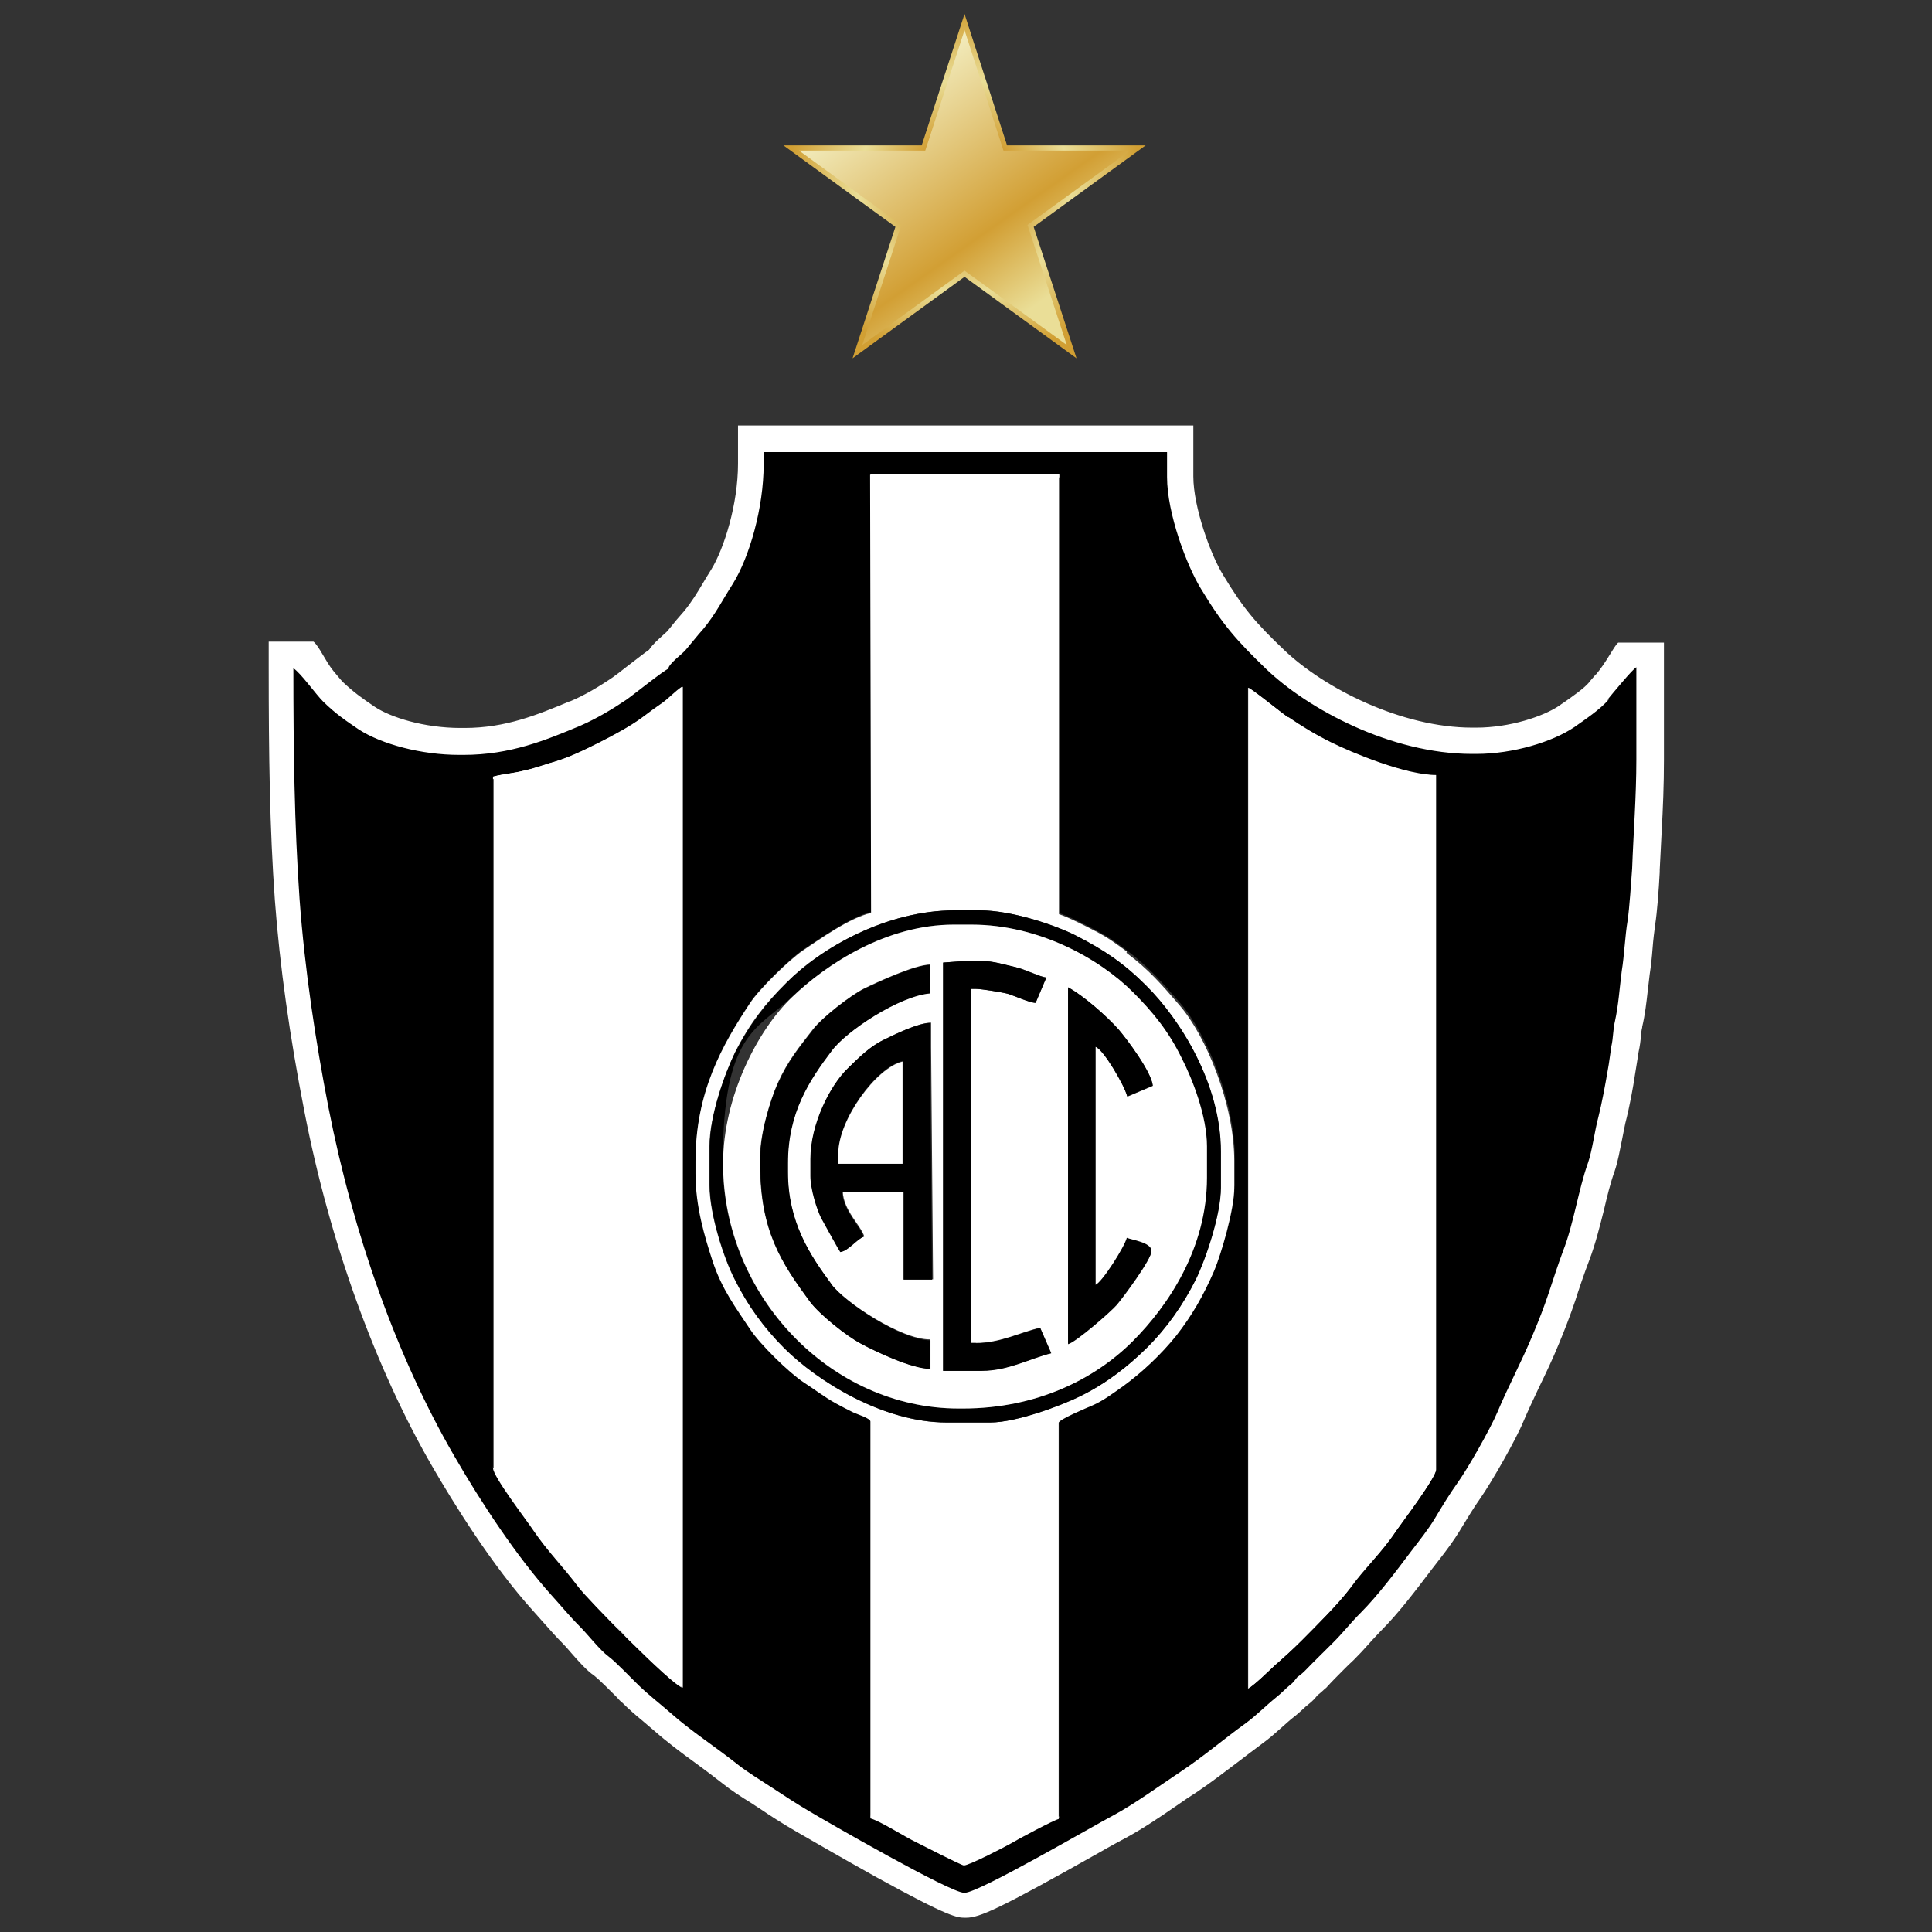
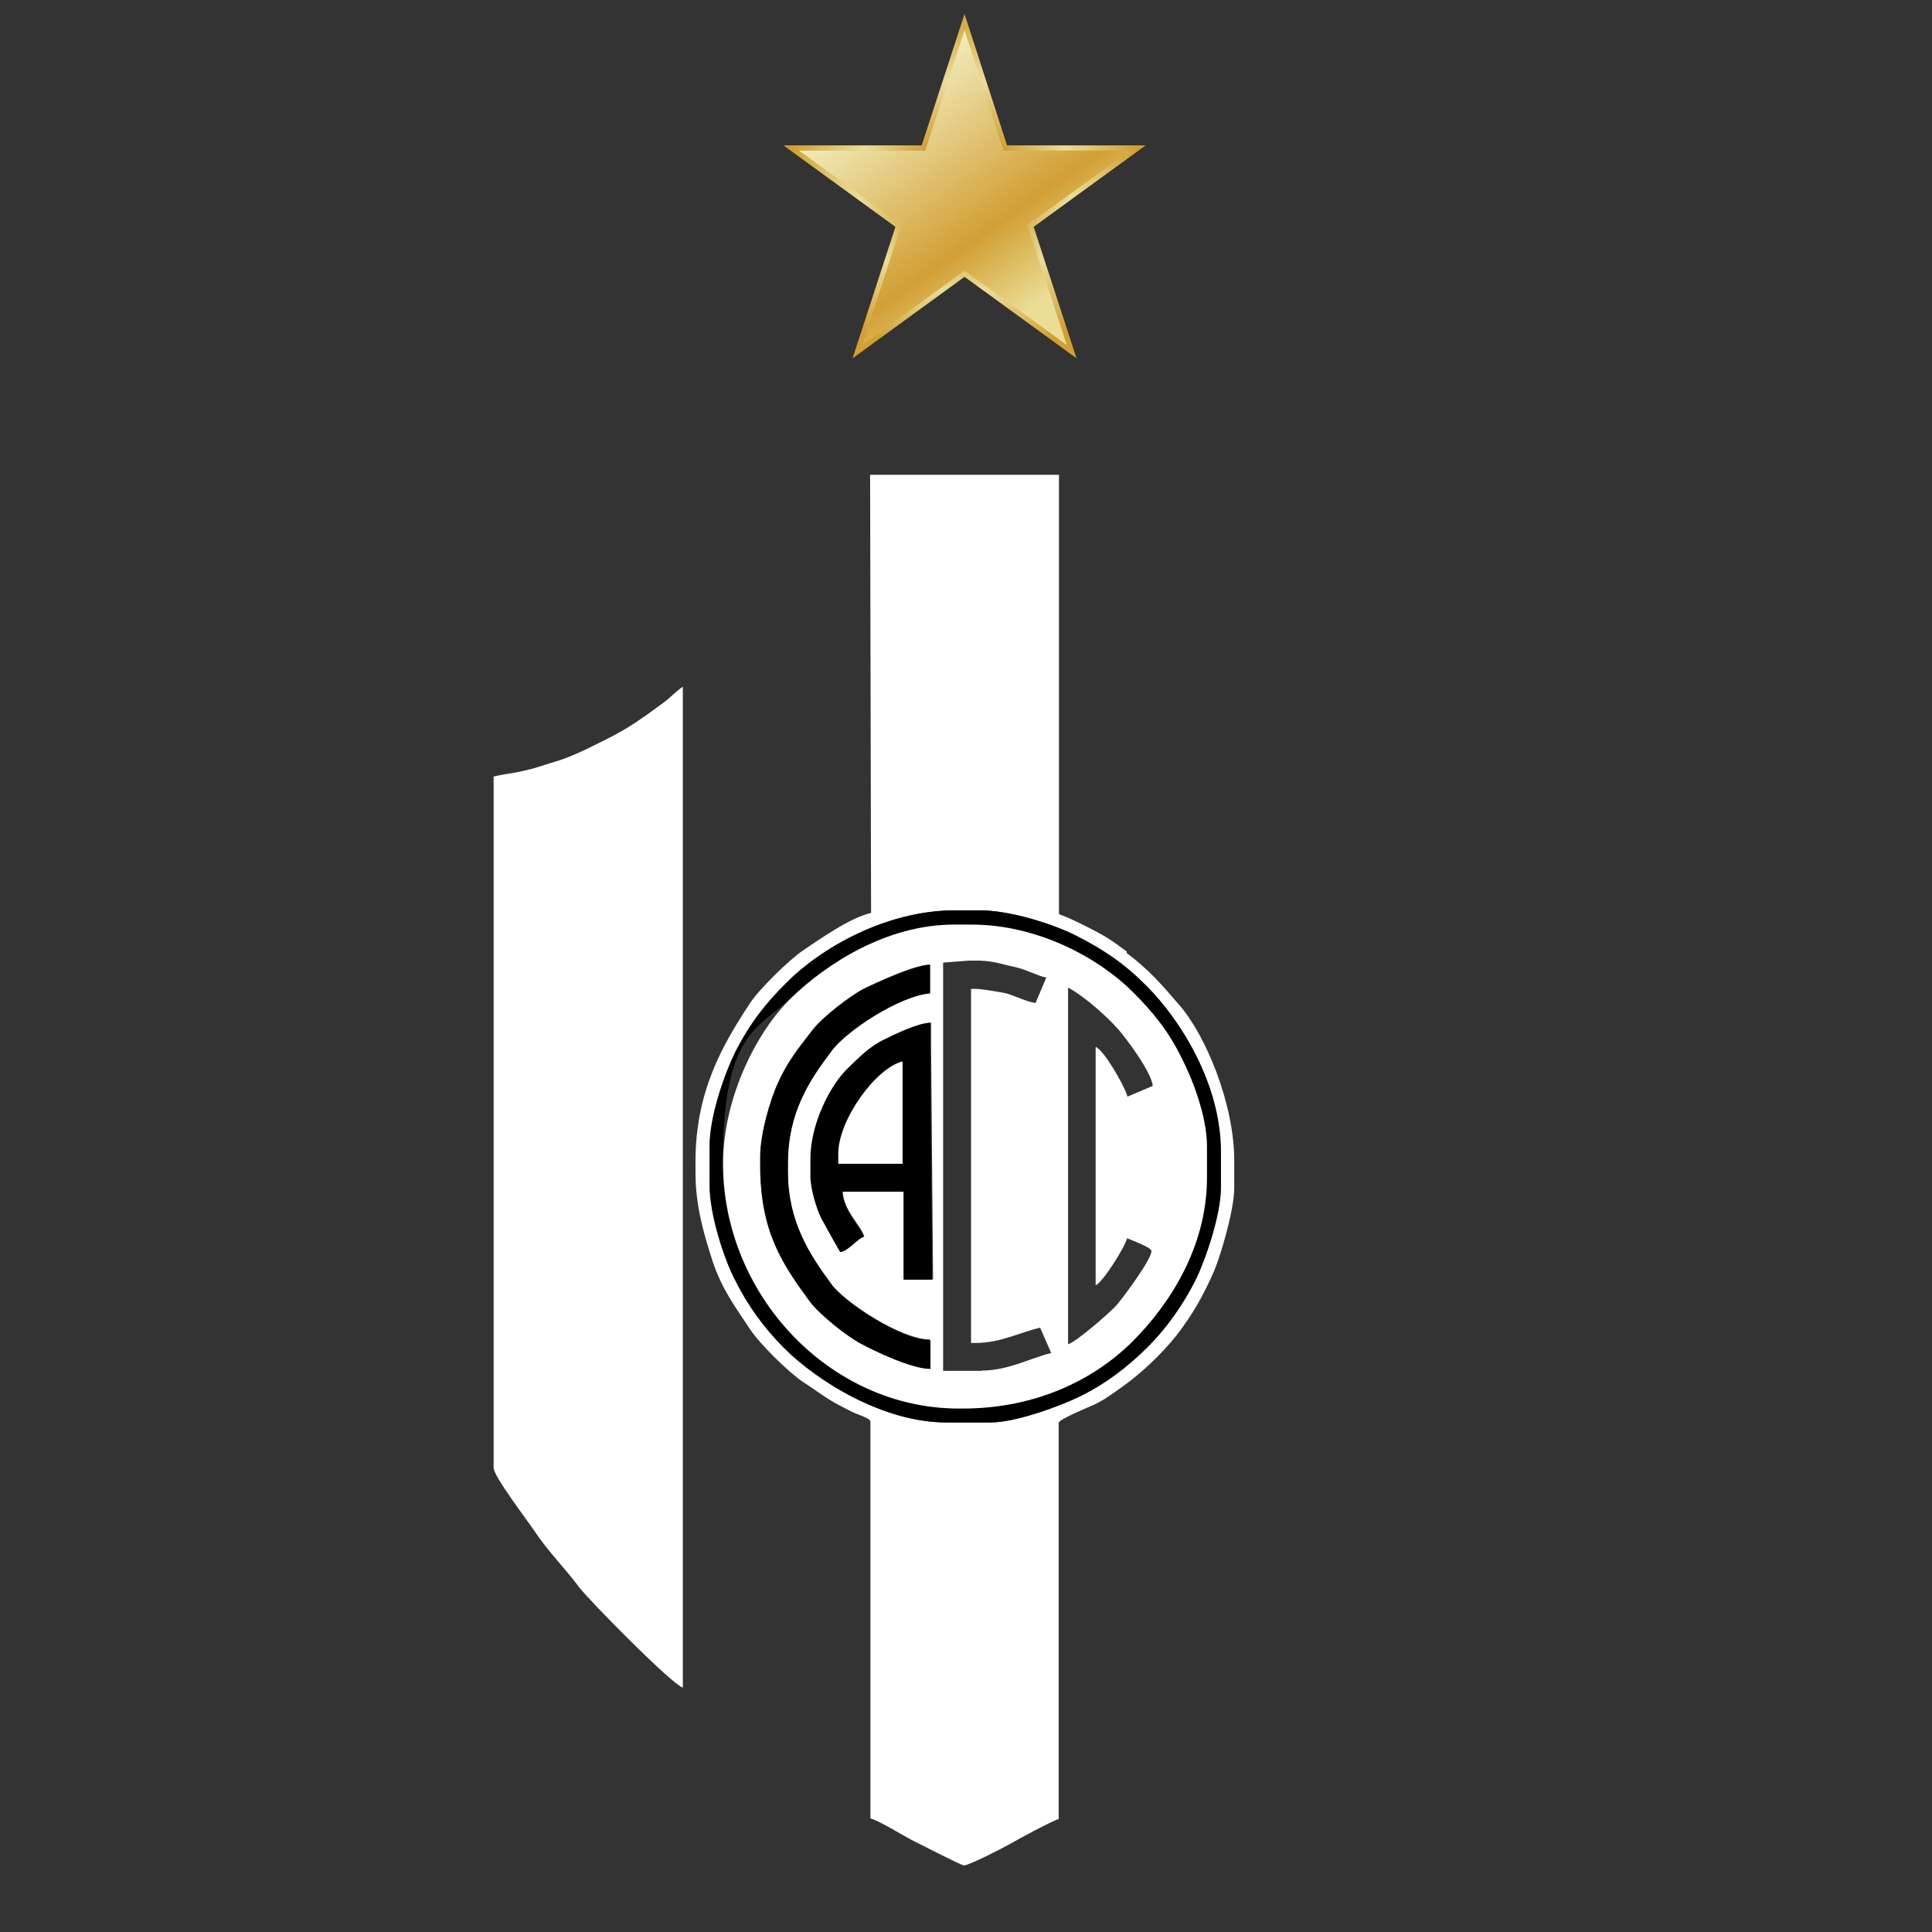
<svg xmlns="http://www.w3.org/2000/svg" id="Layer_1" version="1.1" viewBox="0 0 595.3 595.3" width="1500" height="1500">
  <rect x="0" y="0" width="595.3" height="595.3" fill="#333333" stroke="none" />
  <SCRIPT id="allow-copy_script" />
  <defs>
    <style>
      .st0 {
        fill: #fff;
      }

      .st1 {
        fill: url(#Degradado_sin_nombre_42);
      }

      .st2 {
        fill: url(#Degradado_sin_nombre_30);
      }
    </style>
    <radialGradient id="Degradado_sin_nombre_42" data-name="Degradado sin nombre 42" cx="297.2" cy="57.3" fx="297.2" fy="57.3" r="54.4" gradientUnits="userSpaceOnUse">
      <stop offset="0" stop-color="#f2ecbd" />
      <stop offset=".3" stop-color="#d29f34" />
      <stop offset=".6" stop-color="#eade97" />
      <stop offset="1" stop-color="#d19f33" />
    </radialGradient>
    <linearGradient id="Degradado_sin_nombre_30" data-name="Degradado sin nombre 30" x1="272.1" y1="27" x2="324.6" y2="101.4" gradientUnits="userSpaceOnUse">
      <stop offset="0" stop-color="#f2ecbd" />
      <stop offset=".6" stop-color="#d29f34" />
      <stop offset=".9" stop-color="#eade97" />
    </linearGradient>
  </defs>
-   <path class="st0" d="M491.8,207.7c-.8.9-1.7,2-2,2.3l-.2.3c-1.5,1.8-5.1,4.3-7.8,6.2-.5.3-.9.6-1.3.9-5,3.4-15.4,6.8-25.6,6.8h-1.3c-21.7,0-45.6-12.1-58-24-8.6-8.2-12.5-12.7-18.7-23h0c-3.8-6.1-9.2-20.9-9.2-30.4v-15.7h-140.3v11.8c0,12.5-4.3,26.1-8.2,32.5-.9,1.4-1.7,2.8-2.5,4.1-1.9,3.2-3.6,6-5.9,8.8-1.7,1.9-3.2,3.7-4.7,5.6l-.6.7c-.2.2-.8.7-1.1,1-1.5,1.4-3.2,2.8-4.4,4.6-1.6,1.1-3.7,2.8-7,5.3-1.5,1.2-3.6,2.8-4.2,3.2-4.7,3.2-9.1,5.7-12.9,7.3l-.6.2c-9.6,4-19.5,8.1-32.1,8.1h-1.3c-11.3,0-21.6-3.3-26.4-6.5-4-2.7-6.5-4.5-9.8-7.6-.7-.7-1.9-2.2-3-3.5-2.5-3.1-4.3-7.5-6.1-9h-13.8v8c0,27,.3,49.5,1.9,71.7,1.5,20.2,4.6,42.1,9.1,65.1,7.8,40.2,21.9,79.2,39.6,109.7,6.1,10.5,18.1,30.1,31,44.3h0c1.1,1.2,2.1,2.4,3.2,3.6,1.8,2,3.6,4.1,5.7,6.2.7.7,1.7,1.8,2.7,3,2.3,2.6,4.7,5.4,7.2,7.1,1.4,1.1,4.8,4.5,6.7,6.4.6.7,1.2,1.3,1.7,1.8h.1c2.1,2.1,4.3,4,6.5,5.8,1.2,1,2.3,2,3.4,2.9,4.1,3.6,8.5,6.9,12.8,10,2.9,2.1,5.5,4.1,8.2,6.2,2.6,2.1,6,4.3,9.1,6.2.8.5,1.6,1.1,2.3,1.5,3.2,2.2,7.1,4.7,11.6,7.3,2.8,1.6,13.8,8,24.6,14,22.5,12.4,24.8,12.4,27.2,12.4h.3c4.1,0,10.2-2.7,40.7-19.9,3.8-2.2,7.2-4,8.5-4.7,5.2-2.8,10.5-6.4,15.6-9.9,2.1-1.5,4.2-2.9,6.1-4.1,4.5-3,8.6-6.2,12.6-9.2,2.6-2,5.1-3.9,7.8-5.9,2.2-1.6,4.1-3.3,6-5,1.3-1.1,2.4-2.2,3.6-3.1,1.2-.9,2.1-1.8,2.9-2.5.6-.6,1.1-1,1.6-1.4,1.3-1,2.2-2,2.8-2.8,0,0,0,0,0,0,0,0,0,0,0,0,.6-.5,1.4-1.1,2.5-2.2h.1c1.8-2,3.6-3.8,5.5-5.7,1-1,2-2,3.1-3,1.7-1.7,3.2-3.3,4.6-4.9,1.3-1.5,2.6-2.8,3.8-4.1,5.6-5.6,10.9-12.7,15.7-19l.7-.9c.5-.7,1.1-1.4,1.7-2.2,2.1-2.7,4.4-5.8,6.1-8.6l.3-.5c1.7-2.8,4.3-7.1,6.1-9.6h0c3.5-5,11-18.1,13.3-23.7,1.5-3.5,3.1-6.9,4.8-10.5,2.1-4.3,4.2-8.7,6.2-13.6,1.7-4.1,3.3-8.2,5-13.2,1-3.2,2.8-8.5,4.3-12.4,1.9-5,3.2-10.3,4.5-15.4,1-4.3,2-8.4,3.3-12h0c1-2.9,1.6-6.4,2.3-9.8.4-1.9.7-3.7,1-5,1.3-5,2.4-11,3-15.1.2-1.1.4-2.4.6-3.7.2-1.2.4-2.5.5-3.2.4-1.8.6-3.4.7-4.8.1-1.1.2-2,.4-2.7v-.2c.9-3.8,1.3-7.5,1.7-11,.2-1.7.4-3.4.6-5.1.4-2.6.7-5.4.9-8.1.2-2.6.5-5.1.8-7.3.6-3.9,1.1-10.4,1.4-16.2v-.7c.2-3.9.4-7.9.6-11.8.4-7.2.7-14.5.7-22.1v-36.1h-14.1c-1.5,1.4-3.5,5.9-6.9,9.9ZM212.9,209.6s0,0,0,0c0,0,0,0,0,0ZM205.3,194.8s0,0,0,0c0,0,0,0,0,0ZM393,512.6h0,0ZM496.6,233.9c0,7.2-.4,14.3-.7,21.3-.2,3.9-.4,8-.5,12v.4c-.3,3.7-.8,11.3-1.3,14.8-.4,2.7-.7,5.5-1,8.3-.2,2.6-.5,5.1-.8,7.3h0c-.3,2.1-.5,3.9-.7,5.7-.4,3.2-.7,6.3-1.3,9.2-.4,1.8-.6,3.4-.7,4.9-.1,1.1-.2,2-.4,2.8v.2c-.3,1.2-.5,2.8-.8,4.4-.2,1.1-.3,2.3-.5,3.1v.2c-.7,3.8-1.6,9.3-2.8,13.8-.4,1.8-.8,3.8-1.3,6-.5,2.7-1.1,5.8-1.7,7.5-1.6,4.4-2.7,9.1-3.8,13.6-1.2,4.8-2.3,9.4-3.8,13.4-1.5,4-3.2,8.9-4.5,13.2-1.5,4.5-3,8.3-4.6,12.1-1.8,4.5-3.8,8.7-5.8,12.8-1.7,3.6-3.5,7.3-5.2,11.2-1.9,4.6-8.7,16.4-11.6,20.4-2.2,3.1-4.9,7.5-6.9,10.8l-.3.5c-1.2,2-3.3,4.7-5.1,7.1-.6.8-1.2,1.6-1.7,2.3l-.7.9c-4.4,5.9-9.5,12.5-14.2,17.3-1.6,1.6-3,3.2-4.4,4.8-1.4,1.5-2.6,2.9-4,4.3s-2,2-3,2.9c-1.9,1.8-3.8,3.8-5.8,5.8-.3.3-.5.4-.9.7-.3.2-.6.5-.9.7l-.5.5c-.5.5-.9,1-1.2,1.4,0,0-.2.2-.2.3-1.2.9-2.1,1.8-2.8,2.5-.6.6-1.1,1.1-1.7,1.6-1.5,1.2-3,2.5-4.3,3.7-1.6,1.5-3.2,2.9-4.7,4-2.8,2-5.5,4.1-8.1,6.1-3.9,3-7.6,5.8-11.6,8.5-2.1,1.4-4.2,2.8-6.4,4.3-4.7,3.2-9.6,6.6-14,8.9-1.6.8-4.7,2.6-9,5-8.3,4.7-27,15.2-32.9,17.5-7.3-2.9-33.7-17.8-43.9-23.9-3.3-1.9-6.5-3.9-10.9-6.8-.8-.5-1.6-1-2.5-1.6-2.7-1.7-5.7-3.7-7.7-5.3-2.9-2.3-5.8-4.4-8.7-6.5-4.2-3.1-8.1-5.9-11.7-9.1-1.2-1.1-2.4-2.1-3.7-3.2-2-1.7-4-3.3-5.7-5-.5-.5-1-1-1.6-1.6-3.5-3.6-6.4-6.4-8.6-8.1h0c-1-.7-3.2-3.3-4.5-4.8-1.2-1.4-2.3-2.7-3.4-3.7-1.8-1.8-3.3-3.6-5-5.5-1.1-1.2-2.2-2.5-3.4-3.9-11.9-13.1-23.2-31.7-29-41.6-16.8-29.1-30.3-66.3-37.8-104.8-4.4-22.4-7.4-43.7-8.8-63.2-1.1-16-1.6-32.3-1.8-50.4,2.3,1.9,4.6,3.5,7.6,5.5h.1c8.5,5.6,22.3,9.2,35.3,9.2h1.3c15.8,0,27.8-5,38.3-9.3l.6-.3c4.8-2.1,10.1-5,15.7-8.8.9-.6,2.4-1.8,5-3.8,1.7-1.3,4.6-3.5,6.2-4.7l4.7-.7.3-4.3c.4-.4.8-.7,1.1-1,1-.9,2-1.8,2.8-2.7l.7-.8c1.5-1.8,2.9-3.5,4.4-5.3v-.2c3.3-3.8,5.5-7.4,7.5-10.9.7-1.2,1.5-2.5,2.3-3.9,5.6-9.2,9.8-23.8,10.5-36.8h108.3c.1,13.1,6.8,30.6,11.7,38.4,7.2,11.9,12.2,17.4,21.3,26.2,14.3,13.7,42,28.5,69.1,28.5h1.3c12.3,0,26.2-3.8,34.6-9.6h.1c.4-.4.9-.7,1.3-1,1.8-1.2,3.8-2.6,5.7-4.1v8.3Z" />
-   <path d="M495.7,215.5c-2.5,3-7.3,6.2-10.7,8.6-6.7,4.5-18.8,8.2-30.1,8.2h-1.3c-25.1,0-50.7-13.9-63.5-26.2-8.9-8.6-13.4-13.6-20-24.6-4.4-7.1-10.5-23.3-10.5-34.5v-7.7h-124.3v3.8c0,13.4-4.4,28.6-9.5,36.8-3.2,5-5.3,9.3-9.1,13.9-1.9,2.1-3.5,4.2-5.3,6.3-1.1,1.4-5.4,4.4-5.5,6-.9.1-11,8.2-12.9,9.5-4.3,2.9-9.3,5.9-14.4,8.1-10.3,4.3-21.3,8.9-35.8,8.9h-1.3c-11.7,0-23.9-3.3-30.9-7.8-4.3-2.9-7.2-4.9-11-8.6-2.4-2.4-6.9-8.8-9.2-10.3,0,25,.3,48.1,1.9,71.1,1.6,21.9,5,44.2,8.9,64.2,7.7,39.4,21.3,77.3,38.7,107.3,8.3,14.4,19.3,31.1,30,43,3,3.3,5.5,6.4,8.7,9.6,2.5,2.5,6.3,7.4,8.9,9.3,2.4,1.8,6.9,6.6,9.3,8.9,3,2.9,6.6,5.7,9.7,8.4,6.4,5.7,13.9,10.5,20.7,15.9,3,2.4,7.6,5.2,10.8,7.3,3.8,2.5,7.3,4.8,11.2,7.1,5.5,3.3,43.6,25.2,47.8,25.2h.3c4.3,0,39.4-20.5,45.5-23.7,6.9-3.7,14.5-9.3,21-13.6,7.2-4.8,13.2-10,20-14.9,3.3-2.4,6.2-5.4,9.3-7.9,1.8-1.4,2.8-2.6,4.5-4,.9-.6,1.5-1.6,2.1-2.3.8-.6,1.4-1,2.4-2,2.9-3,5.7-5.7,8.7-8.7,3-3,5.5-6.2,8.4-9.1,5.4-5.4,11-12.9,15.6-19,2.3-3,5.4-6.9,7.3-10.1,1.9-3.2,4.7-7.8,6.8-10.7,3.2-4.4,10.3-16.9,12.5-22.1,3.4-8.1,7.4-15.4,11-24.1,1.8-4.3,3.3-8.1,4.8-12.6,1.3-3.9,2.9-8.9,4.4-12.9,3.3-8.4,4.7-18.8,7.7-27.2,1.3-3.7,2.1-10.1,3.2-14.1,1.1-4.4,2.1-9.8,2.9-14.5.4-2,.8-5.5,1.1-7.3.6-2.6.5-5.2,1.1-7.7,1.1-5,1.4-10,2.1-15.5.8-4.9,1-10.7,1.8-15.5.6-4,1.1-12.1,1.4-16,.4-11.1,1.3-22.2,1.3-33.7v-28.4c-1,.4-7.6,8.4-8.9,10ZM210.2,520c-3.3-.9-29-27-32-31-4.4-5.9-9.5-11-13.9-17.5-1.9-2.9-12.4-16.5-12.4-19.2v-213c2.9-.8,6.2-1,9.3-1.8,2.9-.6,5.7-1.6,8.3-2.4,5.5-1.5,10.3-3.9,15.1-6.3,4.5-2.3,9.6-5,13.5-7.9,2.1-1.6,4-3,6.2-4.5,2-1.5,3.7-3.4,5.8-4.8v308.4ZM380.4,365.7c0,6.8-4,20.5-6.2,25.6-3.4,7.8-6.8,13.7-11.7,20-4.5,5.7-10.3,11.2-16.3,15.5-3,2.1-6,4.5-9.6,6-1.4.6-10.3,4.3-10.3,5.3v122.1c-1.3.3-12.9,6.4-14.5,7.4-1.8,1-13.1,6.9-14.7,6.9s-12.9-6.2-14.6-7.1c-3.4-1.6-11.2-6.7-14.2-7.4v-122.3c0-1-4.3-2.3-5.3-2.8-1.6-.8-3.8-1.9-5.4-2.8-3.7-2-6.6-4.3-9.8-6.4-4.7-3-13.5-11.7-16.5-16.3-4.5-6.8-8.7-12.4-11.6-21-2.5-7.7-5.3-16.9-5.3-27.1v-3.8c0-21.3,8.2-35.7,16.8-48.7,2.8-4.3,12.1-13.4,16.4-16.3,5.2-3.4,14.4-10,20.9-11.5l-.3-135h58.2v135.4c2.4.6,8.8,3.9,11.2,5.2,3.9,2,6.3,3.8,9.7,6.3,6.8,5.2,10.7,9.7,16.3,16.1,8.1,9.3,16.9,30.4,16.9,47.9v8.4ZM442.4,452.9c0,2.4-10.5,16.3-12.4,19-4.3,6.4-9.5,11.2-13.9,17.3-3.8,5-10.6,11.7-15.1,16.3-2.8,2.8-5.3,5-8.2,7.6-2.5,2.3-5.5,5.4-8.2,7.2h-.1V211.9c1.1.3,10.2,7.7,12.2,9.1,4.2,2.8,8.6,5.5,13.2,7.8,6.6,3.3,23.1,10.1,32.4,10.1v214Z" />
  <path class="st0" d="M347.2,293.2c-3.4-2.5-5.8-4.3-9.7-6.3-2.4-1.3-8.8-4.5-11.2-5.2v-135.4h-58.2l.3,135c-6.6,1.5-15.8,8.1-20.9,11.5-4.3,2.9-13.6,12-16.4,16.3-8.6,13-16.8,27.4-16.8,48.7v3.8c0,10.2,2.8,19.4,5.3,27.1,2.9,8.7,7.1,14.2,11.6,21,3,4.5,11.8,13.2,16.5,16.3,3.3,2.1,6.2,4.4,9.8,6.4,1.6.9,3.8,2,5.4,2.8,1,.5,5.3,1.8,5.3,2.8v122.3c3,.8,10.8,5.8,14.2,7.4,1.8.9,13.9,7.1,14.6,7.1,1.6,0,13-5.9,14.7-6.9,1.6-1,13.2-7.2,14.5-7.4v-122.1c0-1,8.9-4.7,10.3-5.3,3.5-1.5,6.6-3.9,9.6-6,5.9-4.3,11.7-9.8,16.3-15.5,4.9-6.3,8.3-12.2,11.7-20,2.1-5,6.2-18.8,6.2-25.6v-8.4c0-17.5-8.8-38.6-16.9-47.9-5.5-6.4-9.5-11-16.3-16.1ZM376.1,366c0,8.4-4.8,22.3-7.7,28.2-3.9,7.8-8.9,15-14.9,20.9-6,6-12.6,11.1-20.7,15.1-5.7,2.8-19.7,8.1-27.7,8.1h-13.5c-19.7,0-40-12.9-50-22.9-6.2-6.2-11.2-13.1-15.3-21.3-3.2-6.2-7.7-19.8-7.7-28.9v-12c0-9.5,4.8-22.6,7.9-29,4.4-8.7,9.2-14.9,15.8-21.4,10.6-10.7,30.8-22.3,51.9-22.3h7.6c9.7,0,22.9,4.4,29.5,7.7,8.9,4.5,15,8.7,21.7,15.4,10.6,10.5,23.1,30.4,23.1,51.2v11.2Z" />
  <path d="M331.4,288.2c-6.6-3.3-19.8-7.7-29.5-7.7h-7.6c-21.2,0-41.3,11.6-51.9,22.3-6.6,6.6-11.3,12.7-15.8,21.4-3.2,6.4-7.9,19.5-7.9,29v12c0,9.1,4.5,22.7,7.7,28.9,4,8.2,9.1,15.1,15.3,21.3,10.1,10.1,30.4,22.9,50,22.9h13.5c8.1,0,22.1-5.3,27.7-8.1,8.1-4,14.6-9.1,20.7-15.1,5.9-5.9,11-13.1,14.9-20.9,2.9-5.9,7.7-19.8,7.7-28.2v-11.2c0-20.8-12.5-40.7-23.1-51.2-6.7-6.7-12.7-10.8-21.7-15.4ZM371.8,353.2v9.7c0,21.7-12,39.4-22.9,50.4-11.5,11.5-29.4,20.7-52.3,20.7h-1.3c-39.6,0-72.6-34.9-72.6-75.5s10.7-41.2,21.2-51.2c10.7-10.3,29.2-22.4,49.9-22.4h5.5c20.7,0,39.3,10.5,49.7,20.8,6.2,6.2,11,12.1,15,20.3,3.3,6.4,7.8,17.9,7.8,27.2Z" />
  <path class="st0" d="M299.4,284.9h-5.5c-20.7,0-39.2,12.1-49.9,22.4-10.5,10-21.2,30.6-21.2,51.2,0,40.6,33,75.5,72.6,75.5h1.3c22.9,0,40.8-9.2,52.3-20.7,11-11,22.9-28.7,22.9-50.4v-9.7c0-9.3-4.5-20.8-7.8-27.2-4-8.2-8.8-14.1-15-20.3-10.3-10.3-29-20.8-49.7-20.8ZM286.6,421.7c-5.8,0-17-5.4-21.3-7.7-4.5-2.4-12.9-9.1-15.8-13-8.7-11.8-15.3-21.7-15.3-42.1v-2.5c0-7.3,3.2-17.6,5.4-22.6,3.2-7.1,6.6-11.1,11-16.8,2.8-3.5,11.3-10.2,15.6-12.4,3.9-1.9,15.5-7.3,20.3-7.4v8.8c-9.5.8-25.8,11.6-30.4,17.8-6.8,9.1-13.4,18.9-13.4,34.5v2.8c0,15.4,6.8,25.6,13.4,34.5,4,5.5,21.4,17.1,30.4,17.1v8.8ZM278.6,394.2v-27.1h-18.9c.1,5.8,5.8,10.8,6.6,13.9-1.9.5-4.8,4.4-7.2,4.7-.1,0-5.2-8.9-5.9-10.5-1.4-2.8-3.3-8.9-3.3-12.9v-5.3c0-10.7,6-22.7,11.5-27.9,3.4-3.3,6.7-6.7,11.1-8.8,3-1.5,10.5-5.2,14.4-5.2v7.6l.6,71.5h-8.8ZM302.6,422.4h-12v-125.8l7.9-.6h3.4c4.4.1,7.4,1.3,11,2,2.9.6,7.6,3,9.5,3.2l-3.3,7.8c-1.8,0-6.4-2.1-8.6-2.8-1.4-.4-8.1-1.5-9.8-1.5h-1.5v109.1h1.5c7.6,0,13.6-3.3,19.8-4.7l3.4,7.8c-6.3,1.5-13.2,5.4-21.3,5.4ZM347.2,381.5c1.3.6,7.6,2.8,7.6,4,0,2.6-8.8,14.4-10.7,16.6-1.8,2.1-12.6,11.5-15,12.1v-109.9c4.8,2.5,12,8.9,15.5,12.9,2.5,2.9,10.2,13.1,10.6,17.4l-7.8,3.3c-.8-3.2-7.4-14.6-9.8-15.3v73.4c2-.6,9.1-11.8,9.7-14.5Z" />
  <path class="st0" d="M198.3,220.9c-3.9,2.9-8.9,5.7-13.5,7.9-4.8,2.4-9.6,4.8-15.1,6.3-2.6.8-5.4,1.8-8.3,2.4-3.2.8-6.4,1-9.3,1.8v213c0,2.6,10.5,16.3,12.4,19.2,4.4,6.6,9.5,11.6,13.9,17.5,3,4,28.7,30.1,32,31V211.6c-2.1,1.4-3.8,3.3-5.8,4.8-2.1,1.5-4,2.9-6.2,4.5Z" />
-   <path class="st0" d="M396.8,221c-2-1.4-11.1-8.8-12.2-9.1v308.3h.1c2.6-1.8,5.7-4.9,8.2-7.2,2.9-2.5,5.4-4.8,8.2-7.6,4.5-4.5,11.3-11.2,15.1-16.3,4.4-6,9.6-10.8,13.9-17.3,1.9-2.8,12.4-16.6,12.4-19v-214c-9.3,0-25.8-6.8-32.4-10.1-4.7-2.3-9.1-5-13.2-7.8Z" />
  <path d="M286.7,315.2c-3.9,0-11.3,3.7-14.4,5.2-4.4,2.1-7.7,5.5-11.1,8.8-5.4,5.2-11.5,17.1-11.5,27.9v5.3c0,3.9,1.9,10.1,3.3,12.9.8,1.5,5.8,10.5,5.9,10.5,2.4-.3,5.3-4.2,7.2-4.7-.8-3-6.4-8.1-6.6-13.9h18.9v27.1h8.8l-.6-71.5v-7.6ZM278.1,358.5h-19.8v-3.2c0-10.5,11.7-26.5,19.8-28.4v31.5Z" />
-   <path d="M300.7,413.8h-1.5v-109.1h1.5c1.8,0,8.4,1.1,9.8,1.5,2.1.6,6.8,2.8,8.6,2.8l3.3-7.8c-1.9-.1-6.6-2.5-9.5-3.2-3.5-.8-6.6-1.9-11-1.9h-3.4c0-.1-7.9.5-7.9.5v125.8h12c8.1,0,15-3.9,21.3-5.4l-3.4-7.8c-6.2,1.4-12.2,4.7-19.8,4.7Z" />
  <path d="M256.2,395.7c-6.6-8.9-13.4-19.2-13.4-34.5v-2.8c0-15.6,6.6-25.5,13.4-34.5,4.5-6.2,20.9-17,30.4-17.8v-8.8c-4.8.1-16.4,5.5-20.3,7.4-4.3,2.1-12.9,8.8-15.6,12.4-4.4,5.7-7.8,9.7-11,16.8-2.3,4.9-5.4,15.3-5.4,22.6v2.5c0,20.4,6.6,30.2,15.3,42.1,2.9,3.9,11.2,10.6,15.8,13,4.3,2.3,15.5,7.7,21.3,7.7v-8.8c-8.9,0-26.3-11.6-30.4-17.1Z" />
-   <path d="M347.4,337.8l7.8-3.3c-.4-4.3-8.1-14.5-10.6-17.4-3.5-3.9-10.7-10.3-15.5-12.9v109.9c2.4-.6,13.2-10,15-12.1,1.9-2.3,10.7-14,10.7-16.6s-6.3-3.4-7.6-4c-.6,2.6-7.7,13.9-9.7,14.5v-73.4c2.4.6,9.1,12.1,9.8,15.3Z" />
  <path class="st0" d="M258.3,355.4v3.2h19.8v-31.5c-8.1,1.9-19.8,17.9-19.8,28.4Z" />
  <g>
    <polygon class="st1" points="297.2 4.3 310.3 44.8 353 44.8 318.5 69.9 331.7 110.4 297.2 85.3 262.7 110.4 275.9 69.9 241.4 44.8 284 44.8 297.2 4.3" />
    <polygon class="st2" points="297.2 9.3 309.2 46.4 348.2 46.4 316.6 69.3 328.7 106.3 297.2 83.4 265.7 106.3 277.7 69.3 246.2 46.4 285.1 46.4 297.2 9.3" />
  </g>
</svg>